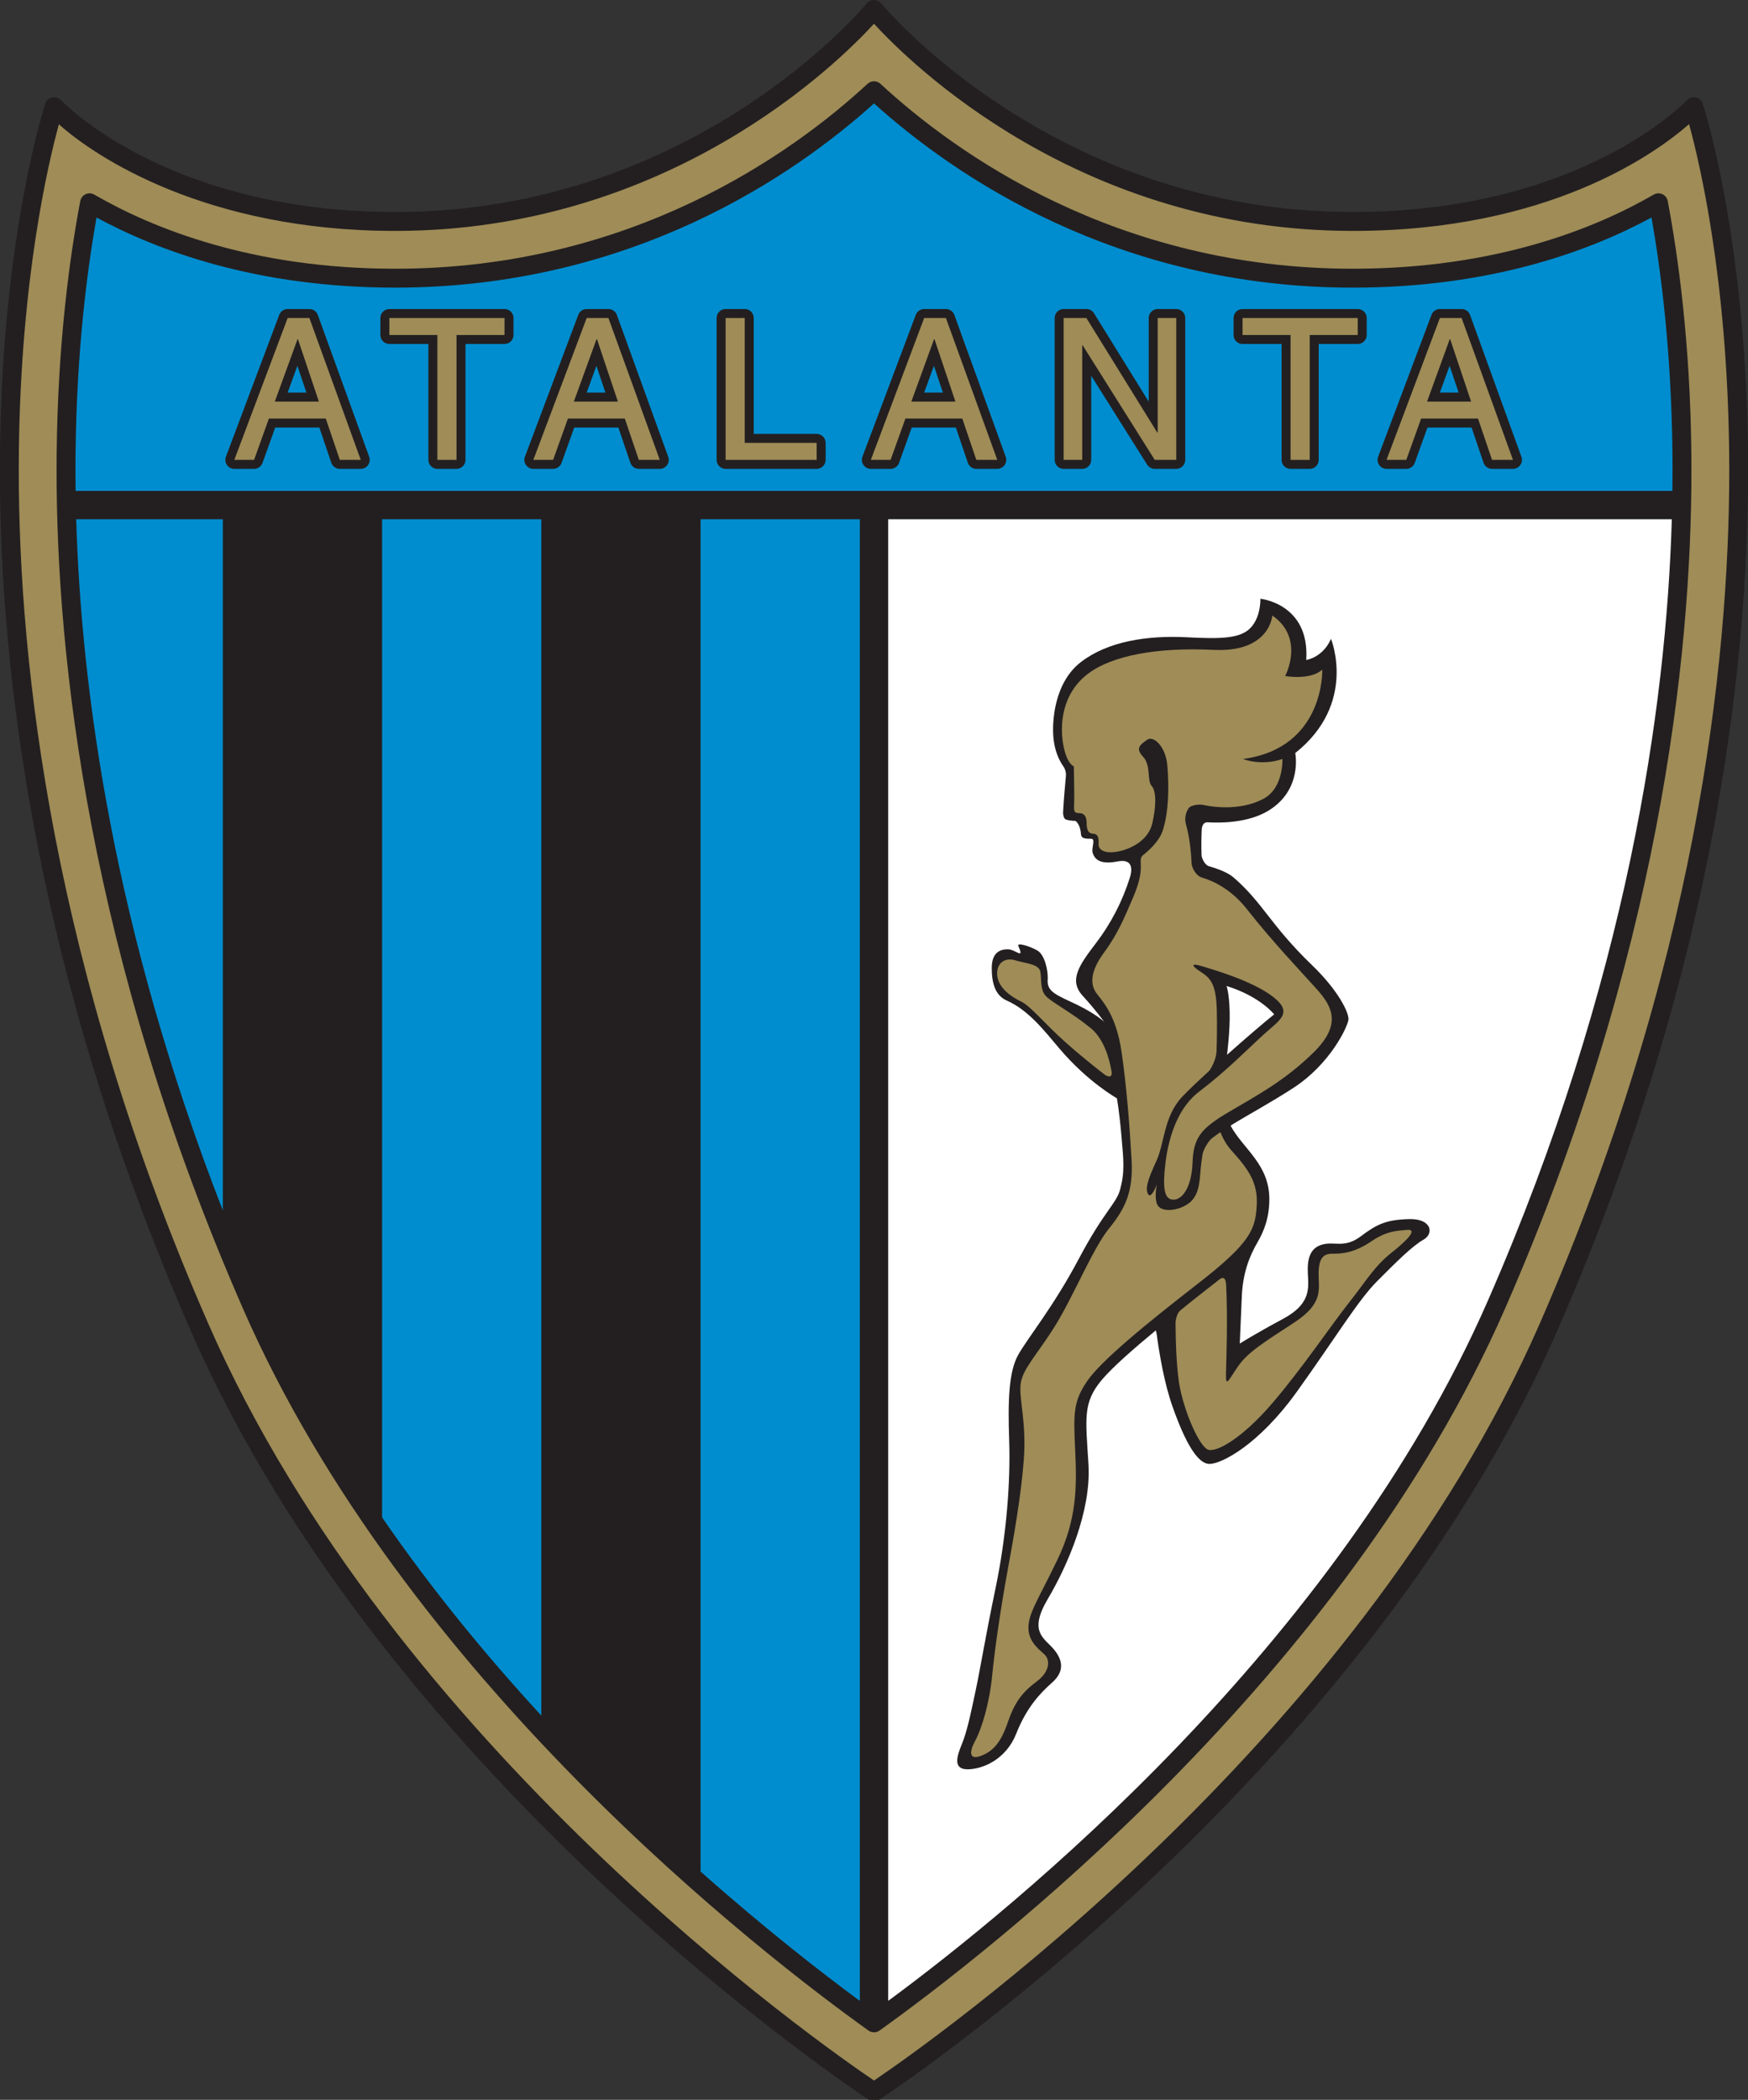
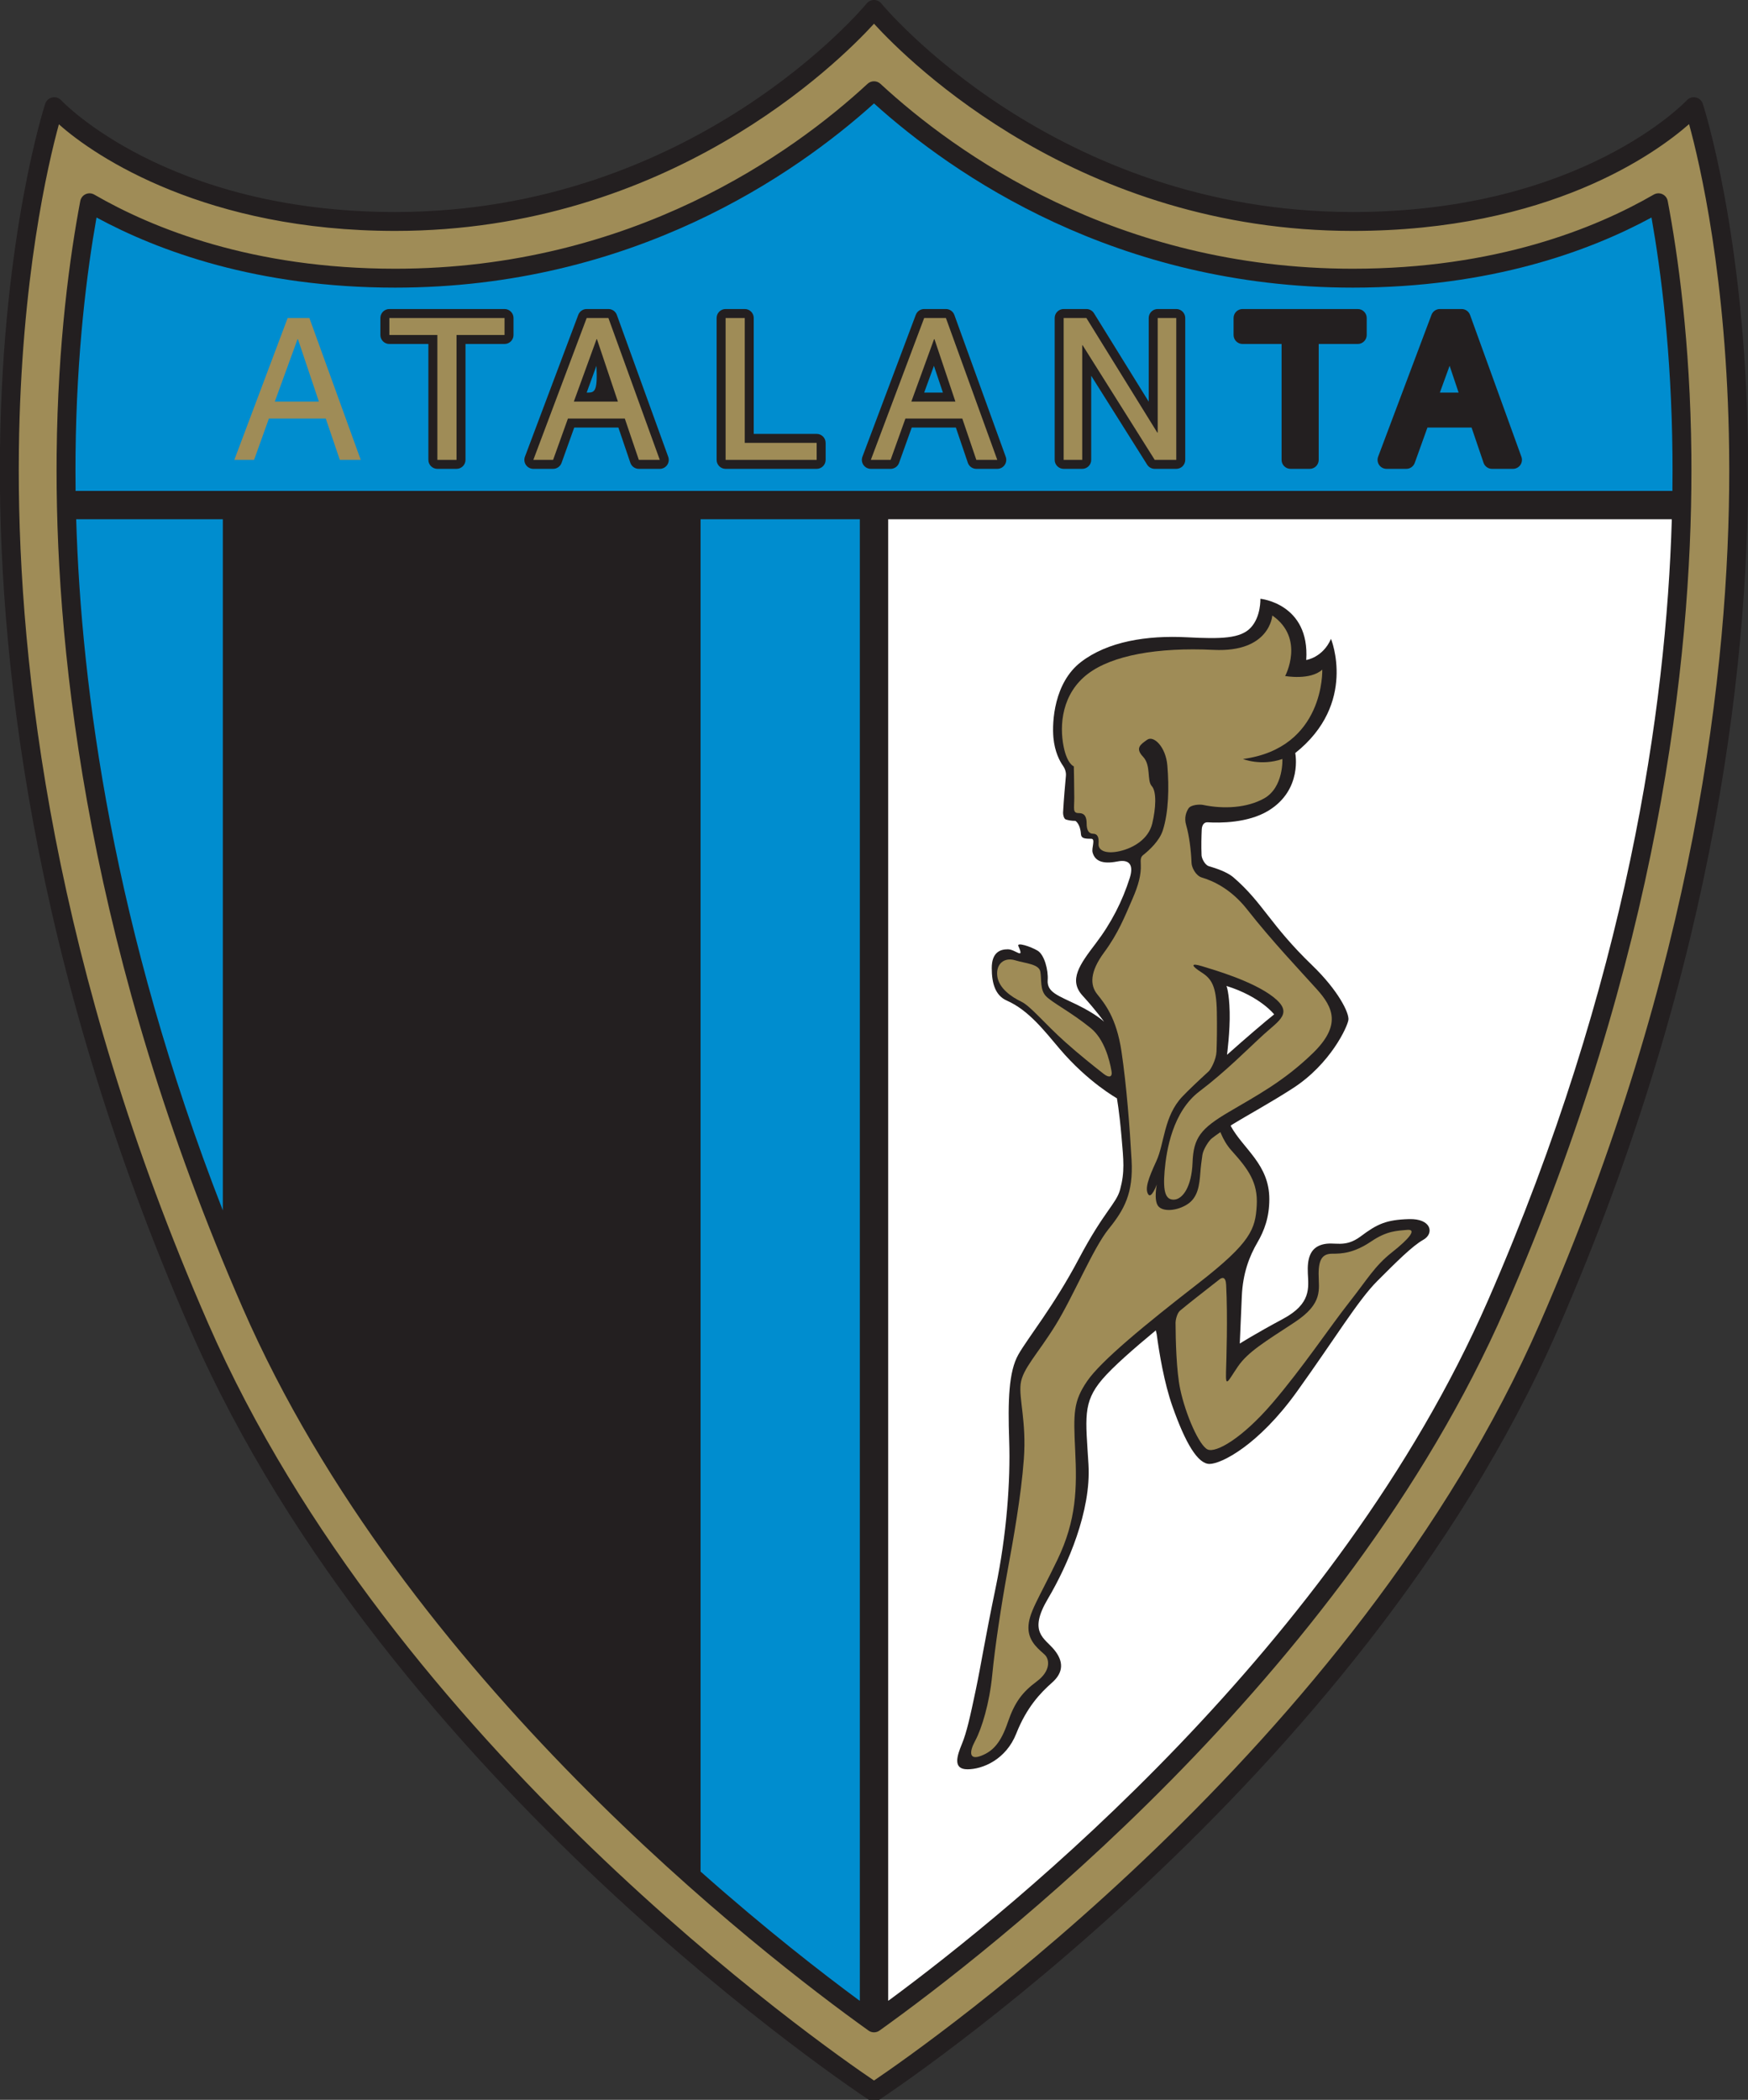
<svg xmlns="http://www.w3.org/2000/svg" width="514.02pt" height="617.39pt" viewBox="0 0 514.02 617.39" version="1.1">
  <rect x="0" y="0" width="514.02" height="617.39" fill="#333333" stroke="none" />
  <defs>
    <clipPath id="clip1">
      <path d="M 0 0 L 514.02 0 L 514.02 617.391 L 0 617.391 Z M 0 0 " />
    </clipPath>
  </defs>
  <g id="surface1">
    <g clip-path="url(#clip1)" clip-rule="nonzero">
      <path style=" stroke:none;fill-rule:nonzero;fill:rgb(13.699%,12.199%,12.5%);fill-opacity:1;" d="M 254.852 1.027 C 254.352 1.637 204.078 62.336 116.199 62.336 C 49.07 62.336 18.289 29.812 17.984 29.484 C 17.32 28.762 16.32 28.441 15.355 28.648 C 14.395 28.855 13.613 29.551 13.301 30.484 C 13.176 30.859 0.824 68.68 0 131.758 C -0.758 189.855 8.355 282.035 56.094 391.266 C 114.32 524.5 254.094 616.477 255.496 617.391 C 256.418 617.988 257.605 617.988 258.527 617.391 C 259.934 616.477 399.699 524.5 457.93 391.266 C 505.664 282.035 514.781 189.855 514.02 131.758 C 513.199 68.68 500.844 30.859 500.719 30.484 C 500.41 29.555 499.629 28.855 498.668 28.648 C 497.703 28.441 496.707 28.758 496.039 29.48 C 495.738 29.809 464.941 62.336 397.82 62.336 C 309.941 62.336 259.668 1.637 259.168 1.027 C 258.641 0.375 257.848 -0.004 257.012 -0.004 C 256.172 -0.004 255.379 0.375 254.852 1.027 " />
    </g>
    <path style=" stroke:none;fill-rule:nonzero;fill:rgb(100%,100%,100%);fill-opacity:1;" d="M 261.18 588.262 L 261.18 152.668 L 491.59 152.668 L 491.609 152.898 C 489.98 207.809 478.609 288.418 437.555 382.363 C 393.18 483.898 298.098 561.059 261.484 588.074 L 261.18 588.262 " />
    <path style=" stroke:none;fill-rule:nonzero;fill:rgb(62.399%,54.9%,34.099%);fill-opacity:1;" d="M 257.012 6.977 C 267.621 18.578 317.461 67.895 397.82 67.895 C 455.445 67.895 486.855 45.117 496.691 36.496 C 499.82 47.895 507.836 81.805 508.465 132.105 C 508.492 134.117 508.508 136.172 508.508 138.266 C 508.508 196.008 498.465 284.633 452.836 389.039 C 398.469 513.445 272.004 601.582 257.012 611.715 C 242.02 601.582 115.555 513.445 61.188 389.039 C 15.559 284.633 5.516 196.008 5.516 138.266 C 5.516 136.172 5.531 134.117 5.555 132.105 C 6.184 81.863 14.18 47.984 17.32 36.547 C 28.176 46.27 60.867 67.895 116.199 67.895 C 196.566 67.895 246.398 18.578 257.012 6.977 M 255.121 24.637 C 233.145 44.945 185.867 79.012 116.203 79.012 C 74.219 79.012 44.918 67.16 27.73 57.219 C 26.949 56.766 25.996 56.719 25.18 57.094 C 24.359 57.469 23.773 58.219 23.605 59.105 C 20.613 74.895 16.98 100.637 16.656 133.621 L 16.633 138.312 C 16.633 193.523 26.133 281.066 71.375 384.59 C 119.035 493.641 224.273 574.762 255.395 597.027 C 256.359 597.719 257.66 597.719 258.629 597.027 C 289.746 574.766 394.984 493.648 442.648 384.59 C 487.891 281.066 497.387 193.523 497.387 138.312 L 497.367 133.621 C 497.043 100.637 493.41 74.895 490.414 59.105 C 490.25 58.219 489.66 57.469 488.844 57.094 C 488.023 56.719 487.074 56.766 486.293 57.219 C 469.105 67.16 439.801 79.012 397.82 79.012 C 328.16 79.012 280.879 44.945 258.895 24.637 C 257.832 23.656 256.188 23.656 255.121 24.637 " />
    <path style=" stroke:none;fill-rule:nonzero;fill:rgb(0%,55.299%,81.2%);fill-opacity:1;" d="M 22.227 144.008 C 22.203 142.074 22.195 140.176 22.195 138.312 L 22.215 133.676 C 22.512 103.57 25.59 79.703 28.383 63.953 C 46.512 73.781 75.656 84.57 116.203 84.57 C 185.895 84.57 233.707 51.41 257.012 30.41 C 280.316 51.41 328.121 84.57 397.82 84.57 C 438.367 84.57 467.508 73.781 485.641 63.953 C 488.434 79.703 491.512 103.57 491.805 133.676 L 491.828 138.312 C 491.828 140.223 491.82 142.168 491.793 144.152 L 491.797 144.332 L 22.203 144.332 L 22.227 144.008 " />
    <path style=" stroke:none;fill-rule:nonzero;fill:rgb(13.699%,12.199%,12.5%);fill-opacity:1;" d="M 361.602 297.574 C 361.461 291.777 360.66 289.891 360.66 289.891 C 370.633 292.992 374.68 298.246 374.68 298.246 C 371.969 300.402 366.367 305.195 360.816 310.137 C 360.816 310.137 361.738 303.105 361.602 297.574 M 362.148 330.766 C 367.219 327.645 373.434 324.328 380.203 319.953 C 391.258 312.809 396.246 301.887 396.516 299.867 C 396.785 297.844 393.551 291.238 385.867 283.824 C 373.379 271.777 371.445 265.492 362.68 257.941 C 360.91 256.414 357.613 255.289 355.492 254.68 C 354.324 254.348 353.371 252.387 353.332 251.477 C 353.215 248.66 353.297 245.812 353.383 243.91 C 353.445 242.52 354.113 241.707 355.129 241.77 C 358.59 241.984 366.883 242.039 372.926 238.395 C 383.117 232.242 380.879 221.41 380.879 221.41 C 399.215 206.852 391.395 187.844 391.395 187.844 C 388.969 193.371 384.117 194.047 384.117 194.047 C 385.191 177.465 370.633 176.047 370.633 176.047 C 370.633 176.047 370.836 181.305 367.801 184.539 C 364.77 187.777 359.098 187.895 348.996 187.371 C 337.27 186.766 325.742 188.586 317.859 194.652 C 309.969 200.719 309.336 212.227 309.77 216.895 C 310.152 221.02 311.578 223.723 312.586 225.156 C 313.172 225.992 313.547 227.051 313.445 228.113 C 313.215 230.559 312.805 235.16 312.605 238.926 C 312.578 239.488 312.828 240.738 313.406 240.934 C 314.027 241.145 314.98 241.359 316.238 241.359 C 316.238 241.359 317.656 242.172 317.859 245.203 C 317.941 246.484 318.859 246.617 320.891 246.617 C 322.238 246.617 320.914 249.301 321.297 250.664 C 321.969 253.09 324.129 254.168 328.574 253.289 C 332.746 252.469 333.203 255.035 332.215 258.145 C 330.059 264.953 326.797 271.367 322.238 277.355 C 317.52 283.559 314.148 288.137 318.328 292.723 C 322.508 297.305 324.664 300.406 324.664 300.406 C 324.664 300.406 322.391 298.188 316.711 295.414 C 311.184 292.723 307.812 291.777 308.086 288.137 C 308.297 285.305 307.141 280.727 305.117 279.512 C 303.094 278.301 298.898 276.934 299.457 278.16 C 301.344 282.344 298.645 279.109 296.355 279.109 C 294.062 279.109 291.637 280.051 291.637 284.637 C 291.637 289.219 292.719 292.723 296.086 294.203 C 302.492 297.023 307.117 303.098 311.59 308.359 C 319.945 318.199 328.438 322.918 328.438 322.918 C 328.438 322.918 329.113 326.426 329.789 334.176 C 330.398 341.191 330.801 344.488 329.383 349.746 C 328.254 353.941 324.664 356.082 317.246 370.102 C 309.836 384.121 302.285 393.285 299.457 398.277 C 296.625 403.266 296.355 411.754 296.762 423.617 C 297.164 435.48 296.016 451.254 292.781 466.824 C 289.547 482.395 288.535 489.27 286.922 496.953 C 285.301 504.637 284.289 509.285 282.875 512.727 C 281.461 516.164 280.043 520.207 284.492 520.207 C 288.941 520.207 295.816 517.375 298.852 509.691 C 301.883 502.008 305.93 497.762 309.363 494.73 C 312.801 491.695 312.801 488.461 309.969 485.023 C 307.141 481.586 302.285 479.969 308.152 470.059 C 314.016 460.152 320.891 444.176 320.082 430.629 C 319.273 417.082 318.262 412.43 324.129 405.555 C 327.238 401.902 333.426 396.492 339.879 391.152 L 340.145 392.316 C 340.895 397.898 342.348 406.617 344.754 413.441 C 348.594 424.359 352.23 430.426 355.672 430.426 C 359.109 430.426 370.027 424.969 381.352 409.195 C 392.676 393.422 399.348 382.301 405.012 376.641 C 410.672 370.977 415.324 366.324 418.559 364.508 C 421.793 362.688 420.984 358.238 414.309 358.441 C 407.641 358.641 405.012 359.855 400.156 363.496 C 395.305 367.133 392.473 364.91 388.832 365.922 C 385.191 366.934 384.383 370.168 384.586 374.414 C 384.789 378.66 385.598 383.312 377.309 387.762 C 369.016 392.211 364.57 395.039 364.57 395.039 C 364.57 395.039 364.828 388.785 365.172 381.09 C 365.473 374.316 367.398 369.359 369.758 365.309 C 371.777 361.844 373.262 357.895 373.262 352.578 C 373.262 342.309 365.598 337.852 361.883 331.012 L 362.148 330.766 " />
    <path style=" stroke:none;fill-rule:nonzero;fill:rgb(62.399%,54.9%,34.099%);fill-opacity:1;" d="M 324.57 315.758 C 326.191 317.02 327.156 316.656 326.859 314.961 C 326.246 311.43 324.668 305.477 320.754 302.293 C 314.961 297.574 309.301 294.742 307.547 292.859 C 305.793 290.969 306.328 288.004 305.93 285.711 C 305.523 283.422 301.613 283.285 298.512 282.344 C 295.414 281.398 292.852 283.285 293.254 286.926 C 293.656 290.531 297.434 293.125 300.266 294.477 C 303.094 295.82 307.004 300.812 313.344 306.473 C 317.336 310.039 321.805 313.605 324.57 315.758 " />
    <path style=" stroke:none;fill-rule:nonzero;fill:rgb(62.399%,54.9%,34.099%);fill-opacity:1;" d="M 345.684 388.871 C 345.707 393.941 345.922 403.047 347.043 408.387 C 348.66 416.07 352.703 425.102 355.129 426.18 C 357.555 427.258 365.242 422.945 374.137 412.566 C 383.035 402.184 391.125 390.055 396.652 383.039 C 402.18 376.031 404.199 372.258 409.32 368.215 C 414.449 364.168 416.738 361.336 413.77 361.609 C 410.805 361.879 407.84 361.879 403.258 364.977 C 398.062 368.492 394.492 368.617 391.801 368.617 C 389.102 368.617 387.754 369.965 387.754 374.551 C 387.754 379.133 389.238 383.176 380.609 388.836 C 371.984 394.5 366.992 397.465 364.027 401.777 C 361.062 406.094 360.387 408.25 360.523 403.398 C 360.625 399.793 361.059 387.488 360.559 377.758 C 360.422 375.125 359.242 375.668 358.633 376.141 C 357.66 376.898 356.664 377.672 355.672 378.461 C 353.242 380.391 350.188 382.711 347.016 385.348 C 346.066 386.145 345.68 388.273 345.684 388.871 " />
    <path style=" stroke:none;fill-rule:nonzero;fill:rgb(62.399%,54.9%,34.099%);fill-opacity:1;" d="M 359.016 333.23 C 359.754 334.984 360.762 336.754 362.141 338.285 C 366.992 343.68 369.961 347.586 369.555 354.465 C 369.152 361.336 367.938 365.25 352.301 377.383 C 336.66 389.516 323.723 400.164 319.676 406.098 C 315.633 412.027 315.633 415.395 316.172 426.449 C 316.711 437.504 316.578 446.941 310.914 458.668 C 305.254 470.398 302.422 474.305 302.422 478.617 C 302.422 482.934 305.93 485.227 307.277 486.574 C 308.621 487.918 309.027 491.293 304.848 494.391 C 300.672 497.492 298.379 500.457 296.355 506.391 C 294.336 512.32 292.039 514.883 288.535 516.23 C 285.035 517.578 284.898 515.285 286.785 511.781 C 288.672 508.277 290.965 500.859 291.773 492.504 C 292.578 484.148 294.469 471.742 296.223 462.172 C 297.977 452.602 300.266 439.93 301.074 429.012 C 301.883 418.094 299.59 411.352 300.129 406.902 C 300.672 402.453 305.117 398.141 310.375 389.645 C 315.633 381.152 321.43 367 326.012 361.336 C 330.598 355.676 333.293 350.82 332.754 341.117 C 332.215 331.41 331.27 319.145 329.789 309.168 C 328.309 299.191 324.801 295.016 322.645 292.32 C 320.488 289.621 320.488 285.711 324.664 280.051 C 328.844 274.387 330.73 269.535 333.023 264.277 C 334.824 260.145 335.586 257.133 335.465 254.219 C 335.414 253 335.32 252.059 336.121 251.43 C 337.895 250.031 340.91 247.301 341.922 244.191 C 343.676 238.801 343.805 231.387 343.27 225.051 C 342.801 219.543 339.227 216.152 337.336 217.504 C 335.449 218.848 333.695 219.926 336.121 222.488 C 338.551 225.051 337.203 229.5 338.684 231.117 C 340.168 232.734 339.898 237.723 338.82 242.172 C 337.742 246.617 333.426 249.316 329.246 250.258 C 325.066 251.203 322.91 249.988 323.047 248.102 C 323.184 246.215 322.777 245.137 321.43 245.137 C 320.082 245.137 319.539 243.922 319.539 242.172 C 319.539 240.418 319.137 239.07 317.246 239.07 C 315.363 239.07 315.902 237.855 315.902 234.484 C 315.902 231.117 315.77 225.32 315.77 225.32 C 315.77 225.32 313.859 224.738 312.801 219.656 C 311.453 213.188 312.262 203.887 319.945 198.09 C 327.09 192.699 340.301 190.27 356.883 191.078 C 373.465 191.887 374.137 180.969 374.137 180.969 C 383.844 187.707 377.914 198.762 377.914 198.762 C 377.914 198.762 385.328 200.109 388.832 196.875 C 388.832 196.875 389.641 219.926 365.512 223.16 C 365.512 223.16 370.77 225.32 377.105 223.16 C 377.105 223.16 377.508 231.52 371.711 234.758 C 366.672 237.57 359.797 237.938 353.75 236.656 C 352.84 236.461 350.211 236.574 349.484 237.703 C 348.762 238.836 348.188 240.484 348.797 242.574 C 349.703 245.711 350.238 249.906 350.387 253.742 C 350.438 255.02 351.594 257.477 353.453 258.023 C 356.699 258.977 362.012 261.379 366.727 267.379 C 374.137 276.816 382.363 285.441 387.215 290.84 C 392.066 296.227 394.492 301.484 386.004 309.707 C 377.508 317.934 369.555 322.109 361.332 326.961 C 353.105 331.816 350.949 334.512 350.684 341.793 C 350.414 349.07 347.719 352.578 345.289 352.711 C 342.867 352.848 341.922 350.688 342.461 344.352 C 342.996 338.02 344.887 326.824 352.703 320.895 C 360.523 314.969 366.992 308.359 371.578 304.18 C 376.16 300.004 380.477 297.848 374.41 293.125 C 368.344 288.406 357.02 285.176 353.512 284.094 C 350.008 283.016 350.277 283.961 353.242 285.848 C 356.211 287.734 357.691 289.758 357.828 297.574 C 357.902 301.918 357.852 306.18 357.73 309.16 C 357.633 311.547 356.055 314.422 355.434 314.988 C 352.254 317.902 349.457 320.555 347.719 322.383 C 342.191 328.176 342.461 336.129 340.035 341.391 C 337.609 346.645 336.66 349.477 337.609 351.094 C 338.551 352.711 340.168 348.266 340.168 348.266 C 340.168 348.266 339.227 352.848 340.57 354.598 C 341.922 356.352 346.102 356.078 349.199 354.059 C 352.301 352.035 352.703 348.398 352.977 344.758 C 353.102 343.027 353.352 341.117 353.578 339.586 C 353.828 337.895 355.496 335.371 356.309 334.734 C 357.113 334.105 357.977 333.484 358.891 332.859 L 359.016 333.23 " />
    <path style=" stroke:none;fill-rule:nonzero;fill:rgb(0%,55.299%,81.2%);fill-opacity:1;" d="M 65.52 355.871 C 33.281 273.156 23.859 202.352 22.406 152.664 L 22.695 152.668 L 65.27 152.668 L 65.523 152.672 L 65.523 355.293 L 65.52 355.871 " />
-     <path style=" stroke:none;fill-rule:nonzero;fill:rgb(0%,55.299%,81.2%);fill-opacity:1;" d="M 112.352 446.047 L 112.352 152.91 L 112.348 152.668 L 158.715 152.668 L 159.18 152.695 L 159.18 504.414 L 158.867 504.066 C 142.988 486.812 127.148 467.582 112.742 446.707 L 112.352 446.047 " />
    <path style=" stroke:none;fill-rule:nonzero;fill:rgb(0%,55.299%,81.2%);fill-opacity:1;" d="M 206.012 550.277 L 206.012 152.898 L 206.027 152.668 L 252.844 152.668 L 252.844 587.977 L 252.82 588.285 C 241.762 580.133 225.25 567.328 206.371 550.586 L 206.012 550.277 " />
-     <path style=" stroke:none;fill-rule:nonzero;fill:rgb(13.699%,12.199%,12.5%);fill-opacity:1;" d="M 84.59 90.859 C 83.488 90.859 82.504 91.543 82.117 92.57 L 66.434 134.281 C 66.129 135.094 66.242 136 66.734 136.715 C 67.227 137.426 68.039 137.852 68.906 137.852 L 74.715 137.852 C 75.828 137.852 76.824 137.152 77.199 136.102 C 77.199 136.102 80.008 128.273 80.93 125.711 C 83.492 125.711 91.305 125.711 93.91 125.711 C 94.793 128.312 97.426 136.062 97.426 136.062 C 97.789 137.133 98.797 137.852 99.926 137.852 L 106.082 137.852 C 106.945 137.852 107.75 137.43 108.246 136.727 C 108.738 136.023 108.859 135.121 108.566 134.312 L 93.461 92.602 C 93.082 91.555 92.09 90.859 90.98 90.859 L 84.59 90.859 M 87.453 107.551 C 88.699 111.27 89.285 113.012 90.098 115.434 C 87.859 115.434 86.859 115.434 84.586 115.434 C 85.477 112.977 86.105 111.258 87.453 107.551 " />
    <path style=" stroke:none;fill-rule:nonzero;fill:rgb(13.699%,12.199%,12.5%);fill-opacity:1;" d="M 114.496 90.859 C 113.035 90.859 111.855 92.043 111.855 93.5 L 111.855 98.496 C 111.855 99.953 113.035 101.137 114.496 101.137 C 114.496 101.137 122.48 101.137 125.973 101.137 C 125.973 105.688 125.973 135.211 125.973 135.211 C 125.973 136.668 127.152 137.852 128.613 137.852 L 134.246 137.852 C 135.703 137.852 136.887 136.668 136.887 135.211 C 136.887 135.211 136.887 105.688 136.887 101.137 C 140.379 101.137 148.363 101.137 148.363 101.137 C 149.82 101.137 151.004 99.953 151.004 98.496 L 151.004 93.5 C 151.004 92.043 149.82 90.859 148.363 90.859 L 114.496 90.859 " />
-     <path style=" stroke:none;fill-rule:nonzero;fill:rgb(13.699%,12.199%,12.5%);fill-opacity:1;" d="M 172.52 90.859 C 171.422 90.859 170.438 91.543 170.051 92.57 L 154.363 134.281 C 154.059 135.094 154.172 136 154.664 136.715 C 155.16 137.426 155.969 137.852 156.836 137.852 L 162.648 137.852 C 163.762 137.852 164.754 137.152 165.133 136.102 C 165.133 136.102 167.941 128.273 168.859 125.711 C 171.426 125.711 179.238 125.711 181.844 125.711 C 182.727 128.312 185.359 136.062 185.359 136.062 C 185.723 137.133 186.727 137.852 187.855 137.852 L 194.016 137.852 C 194.879 137.852 195.684 137.43 196.18 136.727 C 196.672 136.023 196.789 135.121 196.496 134.312 L 181.395 92.602 C 181.016 91.555 180.023 90.859 178.91 90.859 L 172.52 90.859 M 175.387 107.551 C 176.633 111.27 177.219 113.012 178.027 115.434 C 175.789 115.434 174.793 115.434 172.516 115.434 C 173.41 112.977 174.035 111.258 175.387 107.551 " />
+     <path style=" stroke:none;fill-rule:nonzero;fill:rgb(13.699%,12.199%,12.5%);fill-opacity:1;" d="M 172.52 90.859 C 171.422 90.859 170.438 91.543 170.051 92.57 L 154.363 134.281 C 154.059 135.094 154.172 136 154.664 136.715 C 155.16 137.426 155.969 137.852 156.836 137.852 L 162.648 137.852 C 163.762 137.852 164.754 137.152 165.133 136.102 C 165.133 136.102 167.941 128.273 168.859 125.711 C 171.426 125.711 179.238 125.711 181.844 125.711 C 182.727 128.312 185.359 136.062 185.359 136.062 C 185.723 137.133 186.727 137.852 187.855 137.852 L 194.016 137.852 C 194.879 137.852 195.684 137.43 196.18 136.727 C 196.672 136.023 196.789 135.121 196.496 134.312 L 181.395 92.602 C 181.016 91.555 180.023 90.859 178.91 90.859 L 172.52 90.859 M 175.387 107.551 C 175.789 115.434 174.793 115.434 172.516 115.434 C 173.41 112.977 174.035 111.258 175.387 107.551 " />
    <path style=" stroke:none;fill-rule:nonzero;fill:rgb(13.699%,12.199%,12.5%);fill-opacity:1;" d="M 213.371 90.859 C 211.91 90.859 210.73 92.043 210.73 93.5 L 210.73 135.211 C 210.73 136.668 211.91 137.852 213.371 137.852 L 240.148 137.852 C 241.605 137.852 242.789 136.668 242.789 135.211 L 242.789 130.215 C 242.789 128.758 241.605 127.574 240.148 127.574 C 240.148 127.574 225.688 127.574 221.645 127.574 C 221.645 123.027 221.645 93.5 221.645 93.5 C 221.645 92.043 220.465 90.859 219.004 90.859 L 213.371 90.859 " />
    <path style=" stroke:none;fill-rule:nonzero;fill:rgb(13.699%,12.199%,12.5%);fill-opacity:1;" d="M 271.766 90.859 C 270.664 90.859 269.684 91.543 269.297 92.57 L 253.609 134.281 C 253.305 135.094 253.418 136 253.91 136.715 C 254.406 137.426 255.215 137.852 256.082 137.852 L 261.891 137.852 C 263.008 137.852 264 137.152 264.379 136.102 C 264.379 136.102 267.188 128.273 268.105 125.711 C 270.668 125.711 278.48 125.711 281.086 125.711 C 281.973 128.312 284.602 136.062 284.602 136.062 C 284.965 137.133 285.973 137.852 287.102 137.852 L 293.262 137.852 C 294.121 137.852 294.93 137.43 295.422 136.727 C 295.914 136.023 296.039 135.121 295.746 134.312 L 280.641 92.602 C 280.262 91.555 279.27 90.859 278.156 90.859 L 271.766 90.859 M 274.633 107.551 C 275.879 111.27 276.465 113.012 277.273 115.434 C 275.035 115.434 274.035 115.434 271.762 115.434 C 272.656 112.977 273.281 111.254 274.633 107.551 " />
    <path style=" stroke:none;fill-rule:nonzero;fill:rgb(13.699%,12.199%,12.5%);fill-opacity:1;" d="M 340.434 90.859 C 338.977 90.859 337.793 92.043 337.793 93.5 C 337.793 93.5 337.793 108.402 337.793 118.098 C 332.117 108.93 321.707 92.109 321.707 92.109 C 321.227 91.336 320.375 90.859 319.465 90.859 L 312.781 90.859 C 311.324 90.859 310.141 92.043 310.141 93.5 L 310.141 135.211 C 310.141 136.668 311.324 137.852 312.781 137.852 L 318.242 137.852 C 319.699 137.852 320.883 136.668 320.883 135.211 C 320.883 135.211 320.883 120.145 320.883 110.484 C 326.605 119.582 337.328 136.617 337.328 136.617 C 337.812 137.387 338.656 137.852 339.562 137.852 L 345.895 137.852 C 347.352 137.852 348.535 136.668 348.535 135.211 L 348.535 93.5 C 348.535 92.043 347.352 90.859 345.895 90.859 L 340.434 90.859 " />
    <path style=" stroke:none;fill-rule:nonzero;fill:rgb(13.699%,12.199%,12.5%);fill-opacity:1;" d="M 365.391 90.859 C 363.93 90.859 362.746 92.043 362.746 93.5 L 362.746 98.496 C 362.746 99.953 363.93 101.137 365.391 101.137 C 365.391 101.137 373.375 101.137 376.863 101.137 C 376.863 105.688 376.863 135.211 376.863 135.211 C 376.863 136.668 378.047 137.852 379.504 137.852 L 385.141 137.852 C 386.598 137.852 387.781 136.668 387.781 135.211 C 387.781 135.211 387.781 105.688 387.781 101.137 C 391.27 101.137 399.254 101.137 399.254 101.137 C 400.715 101.137 401.898 99.953 401.898 98.496 L 401.898 93.5 C 401.898 92.043 400.715 90.859 399.254 90.859 L 365.391 90.859 " />
    <path style=" stroke:none;fill-rule:nonzero;fill:rgb(13.699%,12.199%,12.5%);fill-opacity:1;" d="M 423.414 90.859 C 422.316 90.859 421.328 91.543 420.945 92.57 L 405.258 134.281 C 404.953 135.094 405.066 136 405.559 136.715 C 406.051 137.426 406.863 137.852 407.73 137.852 L 413.539 137.852 C 414.652 137.852 415.648 137.152 416.023 136.102 C 416.023 136.102 418.836 128.273 419.754 125.711 C 422.316 125.711 430.129 125.711 432.734 125.711 C 433.617 128.312 436.254 136.062 436.254 136.062 C 436.613 137.133 437.621 137.852 438.75 137.852 L 444.91 137.852 C 445.77 137.852 446.578 137.43 447.07 136.727 C 447.562 136.023 447.684 135.121 447.391 134.312 L 432.289 92.602 C 431.91 91.555 430.914 90.859 429.805 90.859 L 423.414 90.859 M 426.277 107.551 C 427.523 111.27 428.109 113.012 428.922 115.434 C 426.684 115.434 425.688 115.434 423.41 115.434 C 424.305 112.977 424.93 111.258 426.277 107.551 " />
    <path style=" stroke:none;fill-rule:nonzero;fill:rgb(62.399%,54.9%,34.099%);fill-opacity:1;" d="M 79.07 123.07 L 74.715 135.211 L 68.906 135.211 L 84.59 93.5 L 90.98 93.5 L 106.082 135.211 L 99.926 135.211 L 95.801 123.07 L 79.07 123.07 M 93.77 118.074 L 87.609 99.719 L 87.496 99.719 L 80.812 118.074 L 93.77 118.074 " />
    <path style=" stroke:none;fill-rule:nonzero;fill:rgb(62.399%,54.9%,34.099%);fill-opacity:1;" d="M 114.496 93.5 L 148.363 93.5 L 148.363 98.496 L 134.246 98.496 L 134.246 135.211 L 128.613 135.211 L 128.613 98.496 L 114.496 98.496 L 114.496 93.5 " />
    <path style=" stroke:none;fill-rule:nonzero;fill:rgb(62.399%,54.9%,34.099%);fill-opacity:1;" d="M 167.004 123.07 L 162.648 135.211 L 156.836 135.211 L 172.52 93.5 L 178.91 93.5 L 194.016 135.211 L 187.855 135.211 L 183.734 123.07 L 167.004 123.07 M 181.699 118.074 L 175.543 99.719 L 175.426 99.719 L 168.746 118.074 L 181.699 118.074 " />
    <path style=" stroke:none;fill-rule:nonzero;fill:rgb(62.399%,54.9%,34.099%);fill-opacity:1;" d="M 219.004 130.215 L 240.148 130.215 L 240.148 135.211 L 213.371 135.211 L 213.371 93.5 L 219.004 93.5 L 219.004 130.215 " />
    <path style=" stroke:none;fill-rule:nonzero;fill:rgb(62.399%,54.9%,34.099%);fill-opacity:1;" d="M 266.246 123.07 L 261.891 135.211 L 256.082 135.211 L 271.766 93.5 L 278.156 93.5 L 293.262 135.211 L 287.102 135.211 L 282.977 123.07 L 266.246 123.07 M 280.945 118.074 L 274.789 99.719 L 274.672 99.719 L 267.992 118.074 L 280.945 118.074 " />
    <path style=" stroke:none;fill-rule:nonzero;fill:rgb(62.399%,54.9%,34.099%);fill-opacity:1;" d="M 340.434 93.5 L 345.895 93.5 L 345.895 135.211 L 339.562 135.211 L 318.359 101.516 L 318.242 101.516 L 318.242 135.211 L 312.781 135.211 L 312.781 93.5 L 319.465 93.5 L 340.316 127.195 L 340.434 127.195 L 340.434 93.5 " />
-     <path style=" stroke:none;fill-rule:nonzero;fill:rgb(62.399%,54.9%,34.099%);fill-opacity:1;" d="M 365.391 93.5 L 399.254 93.5 L 399.254 98.496 L 385.141 98.496 L 385.141 135.211 L 379.504 135.211 L 379.504 98.496 L 365.391 98.496 L 365.391 93.5 " />
-     <path style=" stroke:none;fill-rule:nonzero;fill:rgb(62.399%,54.9%,34.099%);fill-opacity:1;" d="M 417.895 123.07 L 413.539 135.211 L 407.73 135.211 L 423.414 93.5 L 429.805 93.5 L 444.91 135.211 L 438.75 135.211 L 434.629 123.07 L 417.895 123.07 M 432.594 118.074 L 426.438 99.719 L 426.316 99.719 L 419.641 118.074 L 432.594 118.074 " />
  </g>
</svg>